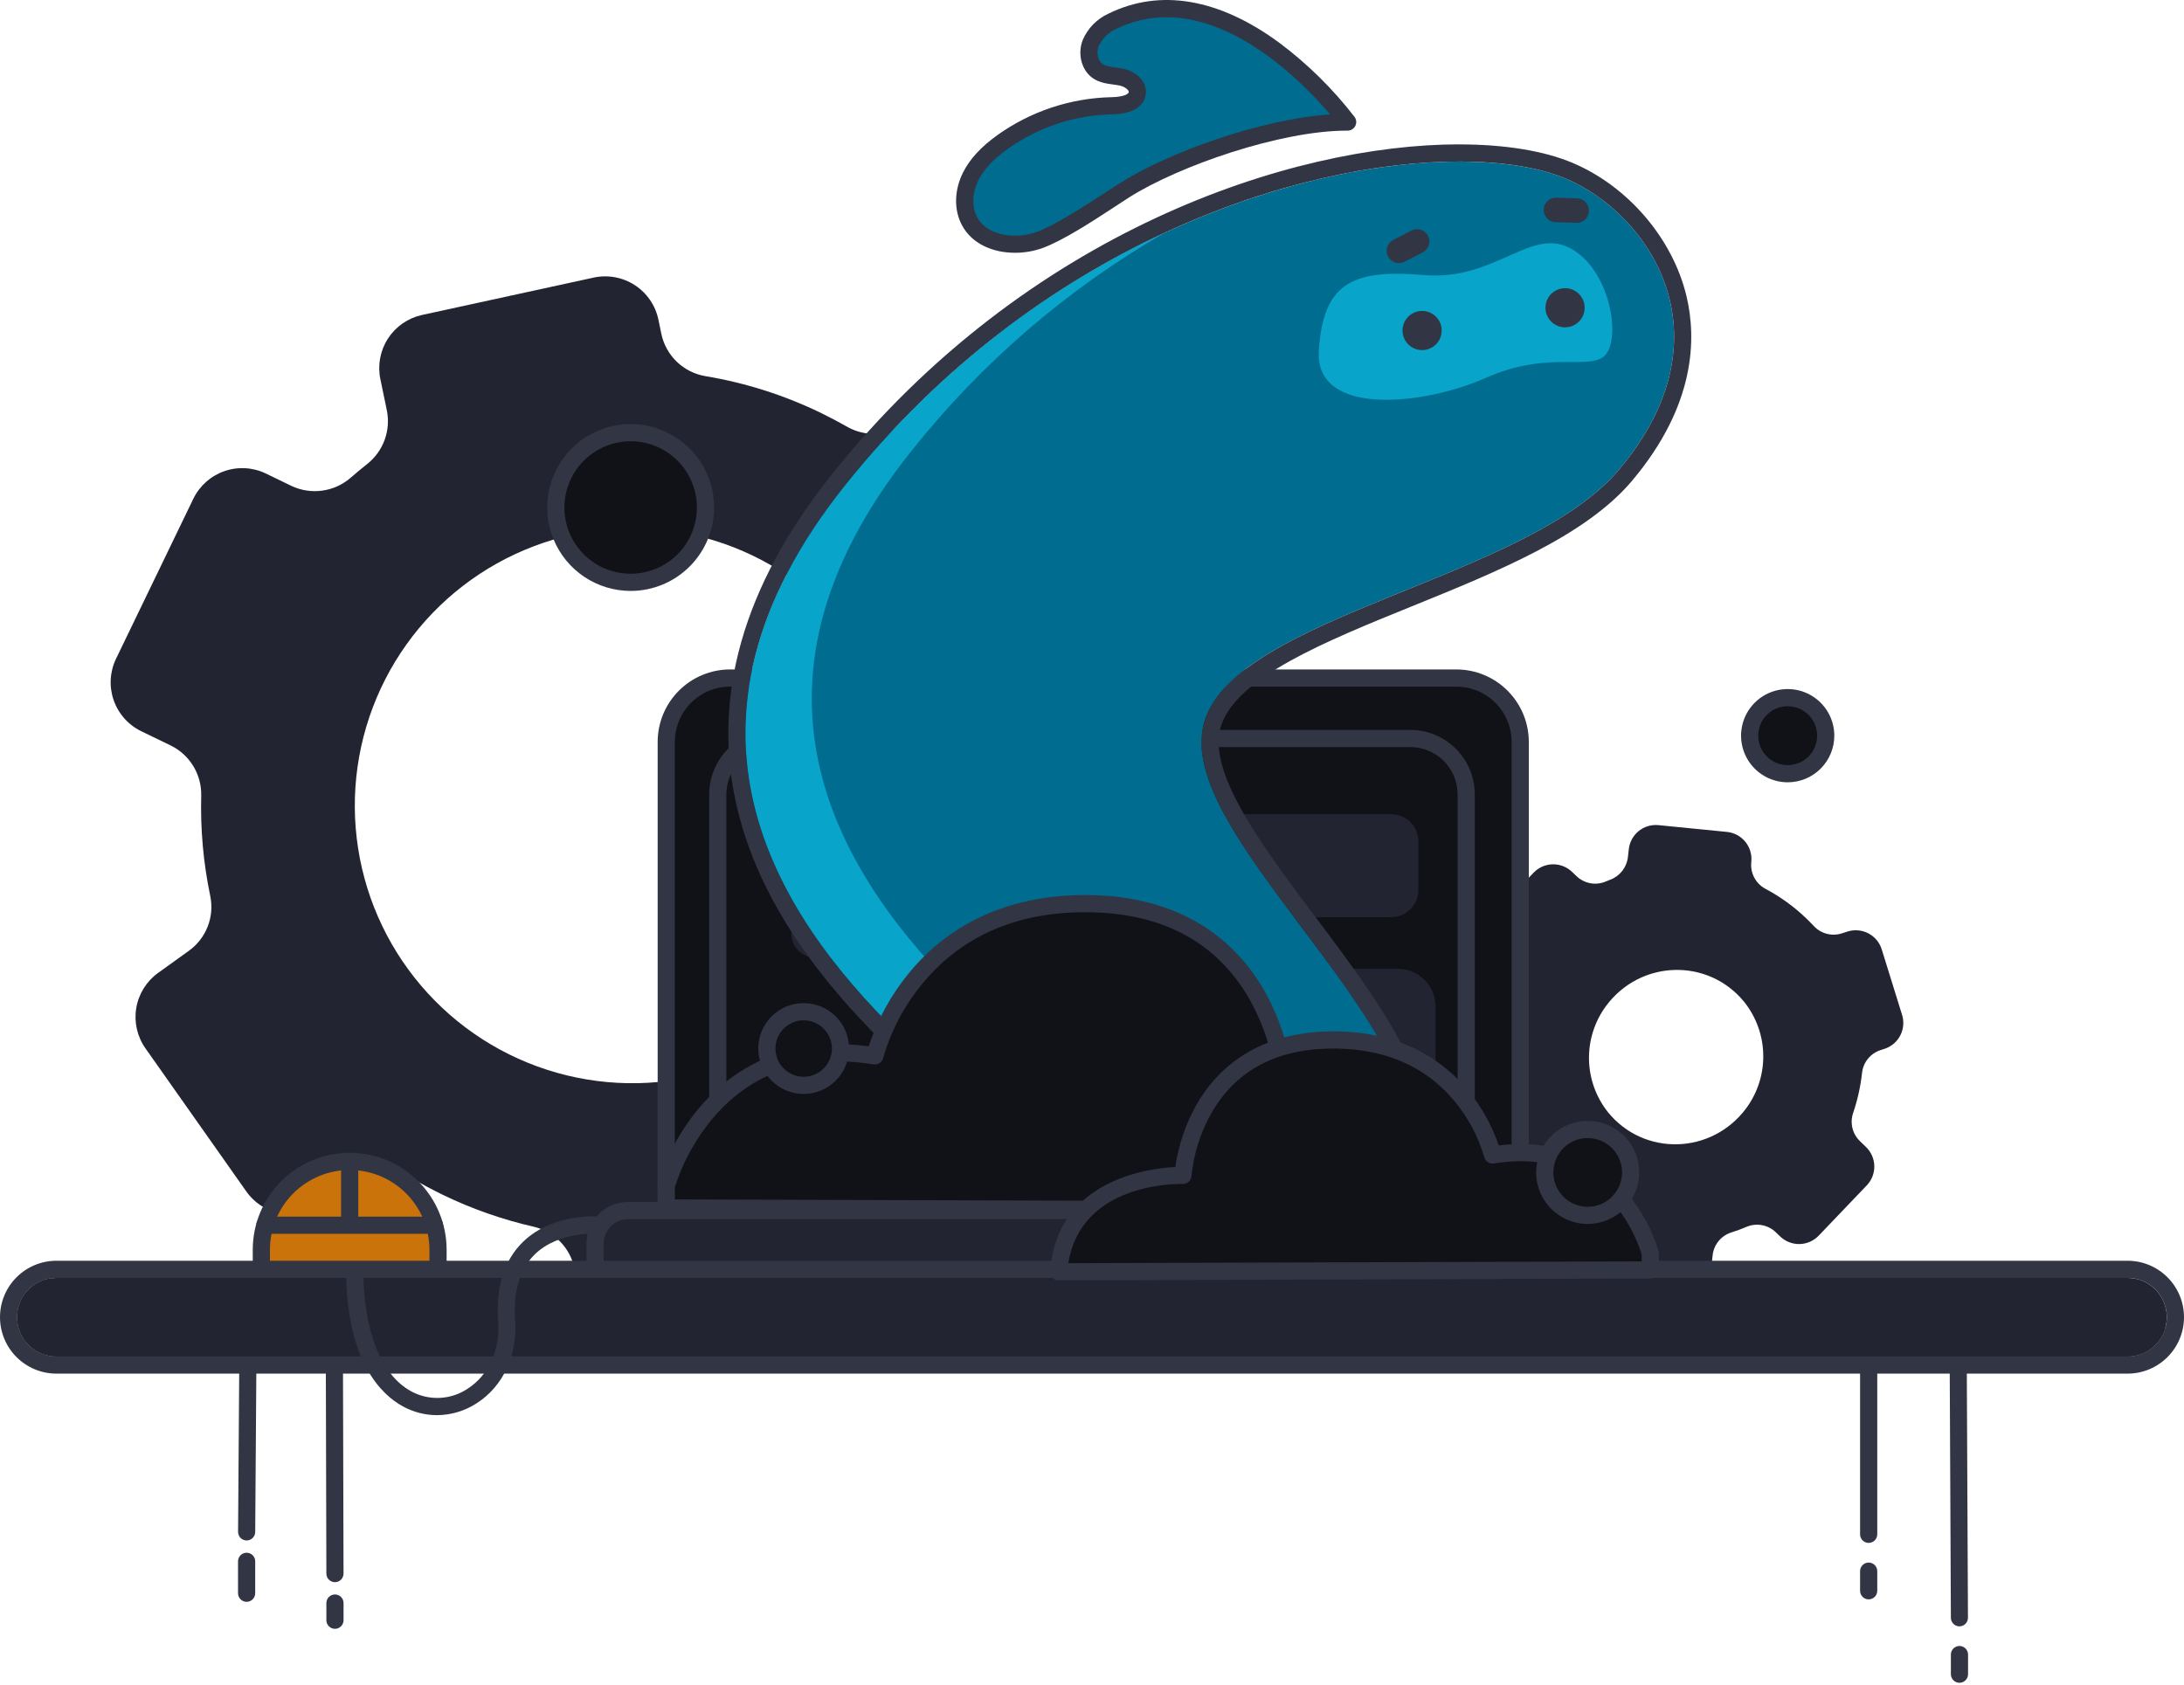
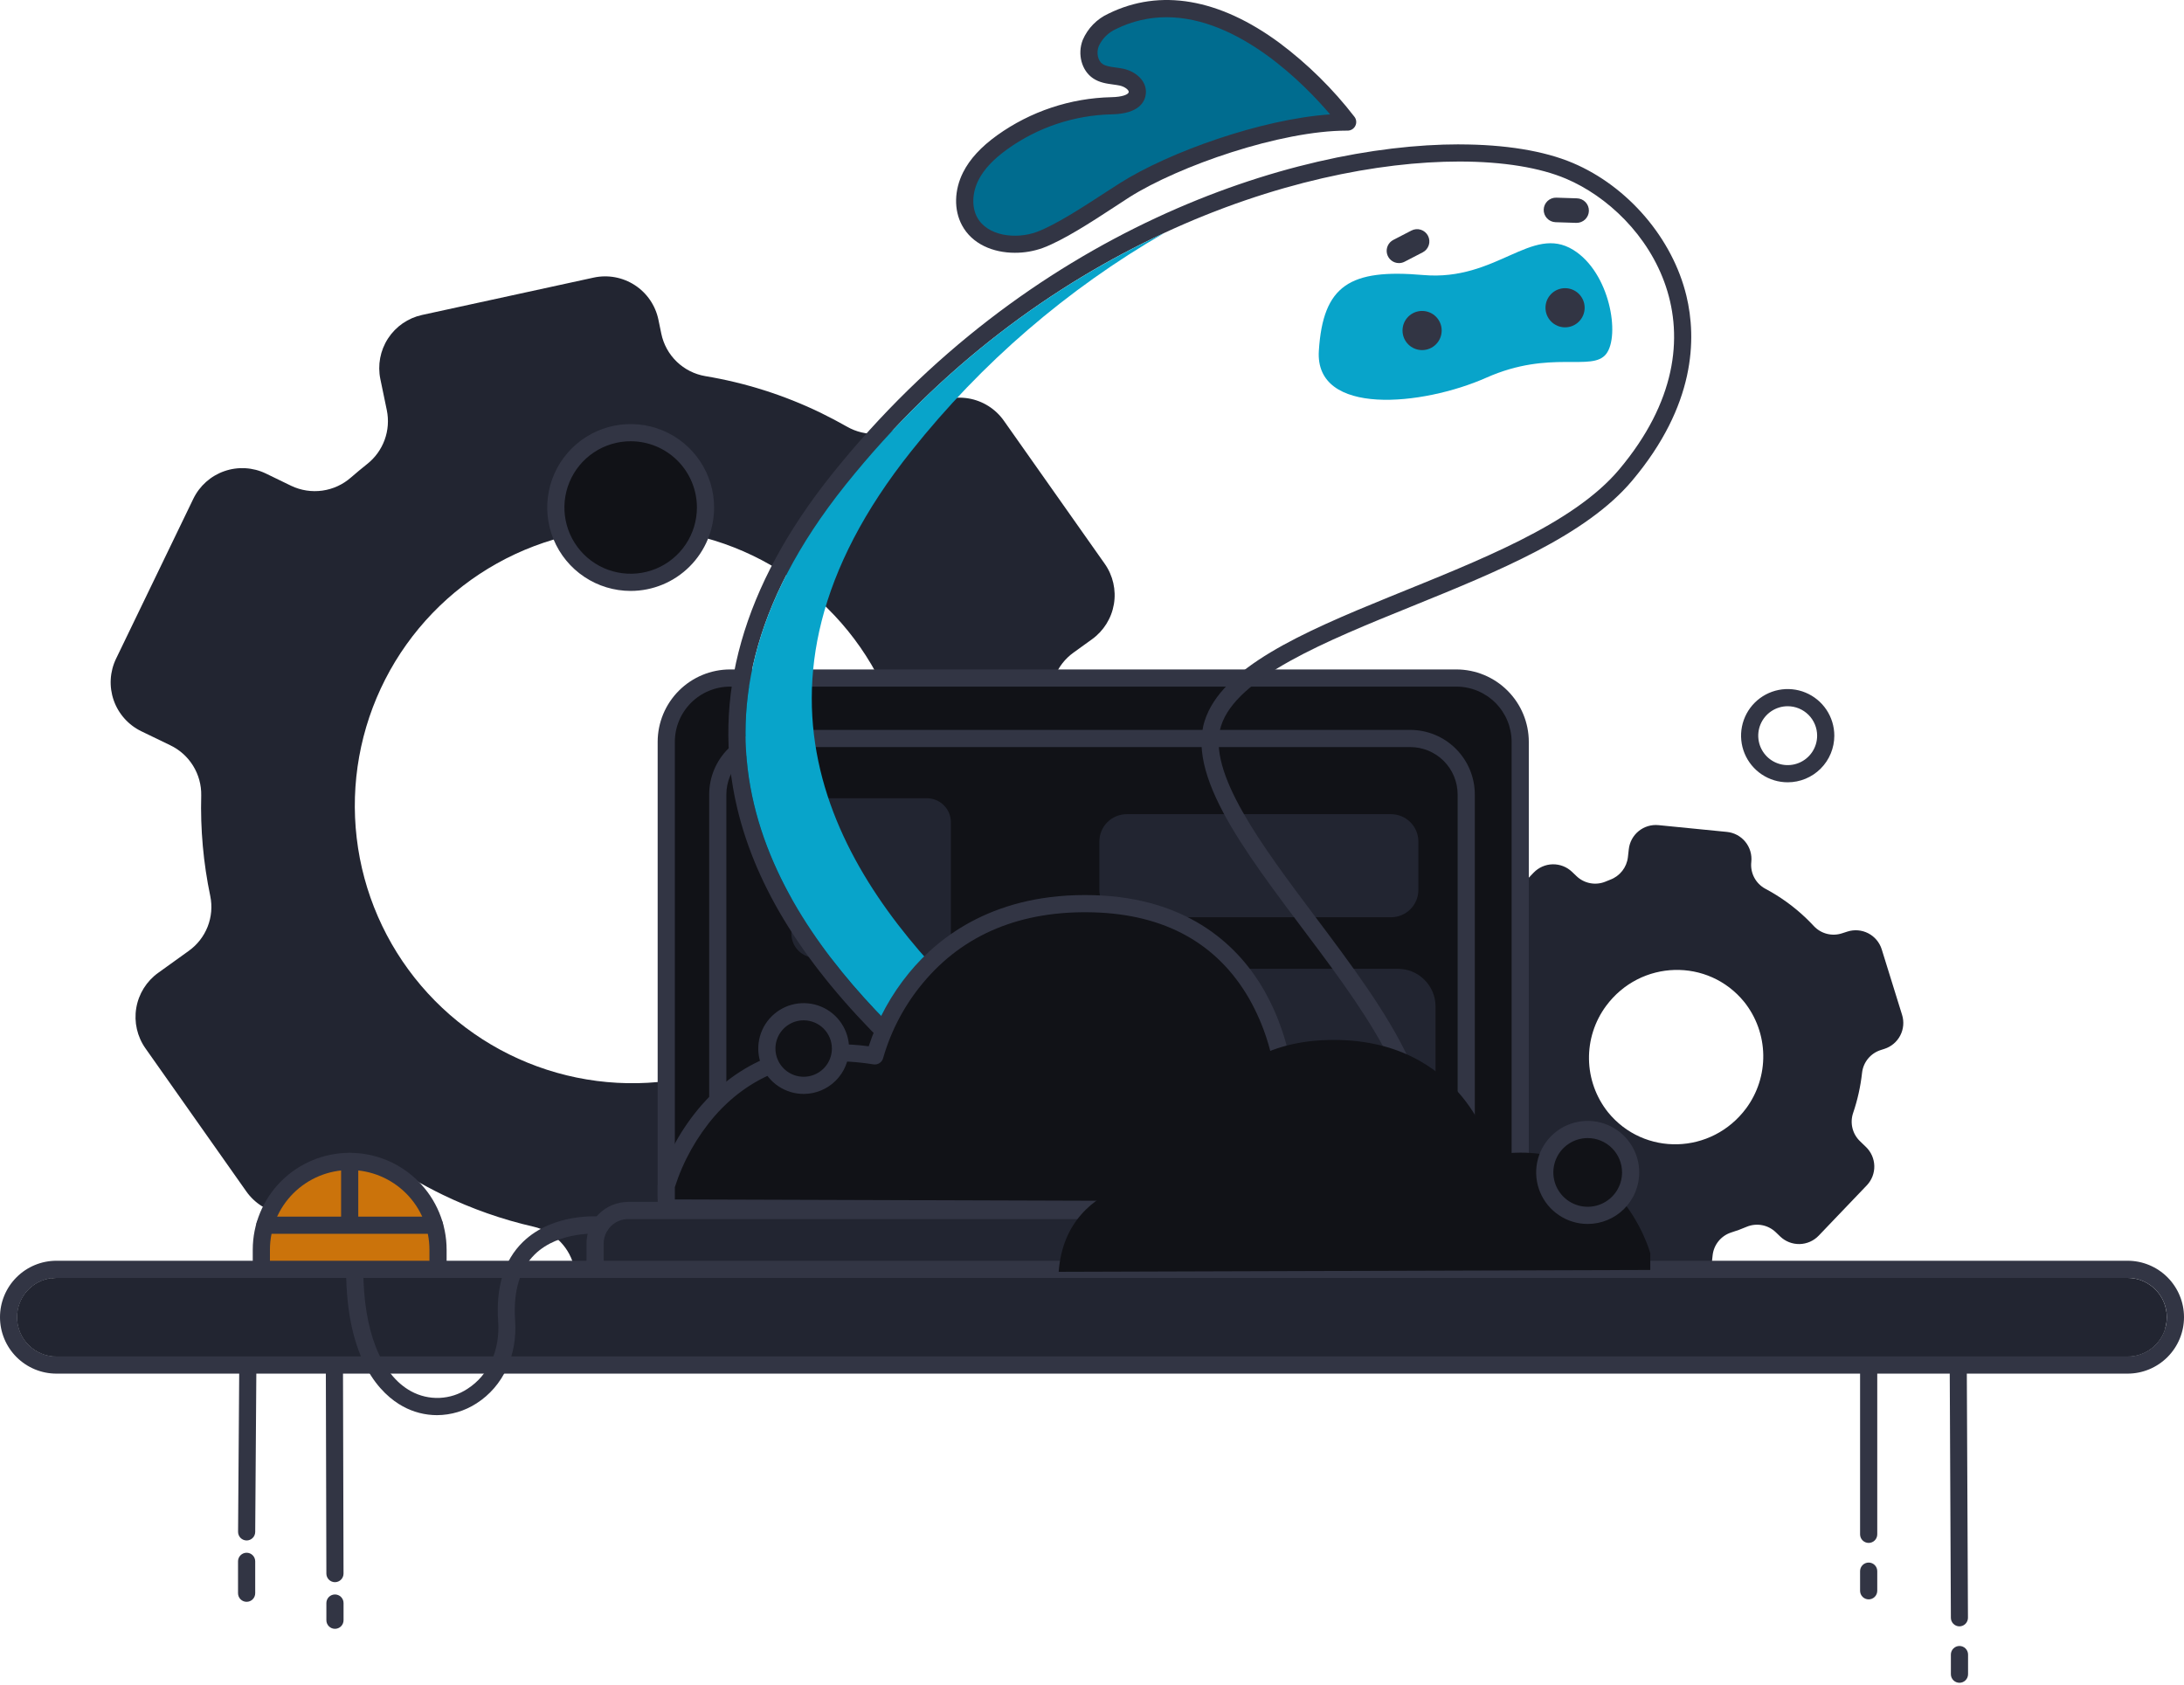
<svg xmlns="http://www.w3.org/2000/svg" width="600" height="463" viewBox="0 0 600 463" fill="none">
  <path d="M303.499 154.903L275.778 115.579C274.642 113.97 273.199 112.601 271.531 111.552C269.864 110.502 268.005 109.793 266.063 109.466C264.12 109.138 262.132 109.198 260.212 109.642C258.293 110.086 256.48 110.906 254.879 112.053L248.812 116.395C246.493 118.065 243.744 119.032 240.89 119.183C238.037 119.334 235.201 118.661 232.72 117.244C230.347 115.896 227.908 114.611 225.405 113.388C215.394 108.549 204.742 105.166 193.774 103.343C190.813 102.843 188.073 101.458 185.913 99.372C183.753 97.286 182.275 94.595 181.672 91.653L180.884 87.844C180.484 85.91 179.705 84.074 178.591 82.442C177.477 80.811 176.05 79.417 174.393 78.341C172.737 77.265 170.883 76.529 168.94 76.174C166.997 75.82 165.002 75.854 163.072 76.276L115.956 86.536C112.109 87.371 108.747 89.691 106.601 92.991C104.455 96.291 103.698 100.304 104.495 104.159L106.268 112.707C106.828 115.428 106.62 118.251 105.667 120.861C104.715 123.471 103.055 125.764 100.875 127.485C99.374 128.68 97.893 129.912 96.432 131.179C94.221 133.131 91.484 134.39 88.563 134.798C85.642 135.207 82.665 134.748 80.003 133.478L73.052 130.107C69.485 128.384 65.38 128.148 61.639 129.452C57.898 130.755 54.828 133.491 53.104 137.058L31.895 180.959C31.039 182.725 30.54 184.642 30.425 186.602C30.311 188.561 30.584 190.523 31.228 192.377C31.872 194.231 32.875 195.939 34.18 197.405C35.485 198.871 37.065 200.066 38.832 200.921L46.747 204.75C49.347 205.987 51.536 207.948 53.05 210.399C54.564 212.849 55.339 215.684 55.281 218.563C55.031 227.842 55.866 237.119 57.769 246.204C58.347 249.02 58.094 251.944 57.041 254.619C55.987 257.294 54.179 259.605 51.837 261.271L43.45 267.298C40.252 269.597 38.091 273.065 37.437 276.948C36.783 280.832 37.689 284.816 39.958 288.035L67.679 327.366C68.816 328.974 70.26 330.341 71.928 331.389C73.596 332.438 75.454 333.145 77.397 333.473C79.339 333.8 81.327 333.739 83.246 333.295C85.165 332.851 86.977 332.032 88.578 330.885L97.207 324.689C99.534 322.998 102.302 322.02 105.175 321.874C108.048 321.728 110.901 322.42 113.387 323.867C116.057 325.431 118.81 326.9 121.645 328.276C129.603 332.128 137.971 335.068 146.589 337.04C149.37 337.679 151.907 339.104 153.9 341.146C155.893 343.188 157.256 345.759 157.827 348.554L160.201 360.015C160.608 361.94 161.392 363.766 162.507 365.387C163.622 367.008 165.046 368.392 166.698 369.461C168.35 370.53 170.197 371.262 172.133 371.614C174.069 371.967 176.055 371.934 177.978 371.516L225.169 361.235C229.017 360.402 232.379 358.083 234.526 354.782C236.672 351.482 237.428 347.468 236.63 343.613L234.506 333.595C233.91 330.753 234.16 327.799 235.224 325.097C236.287 322.396 238.119 320.065 240.493 318.393C244.066 315.885 247.501 313.184 250.78 310.303C252.979 308.381 255.697 307.151 258.592 306.767C261.487 306.383 264.431 306.863 267.054 308.145L273.998 311.516C277.564 313.236 281.668 313.47 285.406 312.165C289.145 310.86 292.212 308.124 293.933 304.559L315.142 260.658C316.865 257.09 317.099 252.984 315.795 249.243C314.49 245.502 311.753 242.432 308.185 240.709L300.189 236.846C297.59 235.577 295.412 233.585 293.917 231.108C292.422 228.632 291.674 225.776 291.762 222.885C292.005 213.332 291.1 203.785 289.066 194.449C288.461 191.618 288.698 188.672 289.748 185.974C290.797 183.277 292.613 180.945 294.971 179.267L300.001 175.64C303.199 173.342 305.362 169.875 306.017 165.991C306.672 162.108 305.767 158.123 303.499 154.903ZM197.212 293.914C182.863 298.558 167.46 298.843 152.949 294.733C138.438 290.623 125.472 282.303 115.691 270.824C105.909 259.345 99.751 245.223 97.994 230.244C96.238 215.265 98.964 200.102 105.825 186.672C112.687 173.242 123.377 162.148 136.543 154.794C149.71 147.439 164.762 144.154 179.796 145.353C194.829 146.553 209.169 152.184 221.003 161.533C232.837 170.883 241.632 183.532 246.277 197.88C249.362 207.408 250.54 217.449 249.744 227.432C248.948 237.415 246.193 247.143 241.637 256.06C237.08 264.978 230.812 272.911 223.19 279.406C215.567 285.901 206.74 290.831 197.212 293.914Z" fill="#222531" />
  <path d="M396.742 300.43L402.33 318.43C402.622 319.375 403.099 320.253 403.734 321.012C404.368 321.771 405.147 322.396 406.025 322.852C406.903 323.307 407.863 323.584 408.849 323.665C409.835 323.746 410.828 323.63 411.768 323.324L414.58 322.427C415.94 321.991 417.397 321.955 418.778 322.323C420.158 322.691 421.404 323.448 422.366 324.504C423.135 325.349 423.937 326.169 424.773 326.964C427.413 329.494 430.32 331.73 433.443 333.632C434.643 334.38 435.607 335.454 436.222 336.729C436.836 338.003 437.076 339.426 436.915 340.832L436.544 344.203C436.436 345.184 436.525 346.177 436.804 347.124C437.082 348.071 437.546 348.953 438.168 349.72C438.79 350.487 439.557 351.122 440.427 351.591C441.296 352.059 442.249 352.35 443.231 352.448L462.04 354.308C463.998 354.503 465.954 353.916 467.481 352.677C469.009 351.437 469.985 349.644 470.198 347.688L470.501 344.91C470.651 343.489 471.208 342.14 472.107 341.028C473.005 339.915 474.205 339.087 475.564 338.641C477.025 338.191 478.472 337.659 479.906 337.043C481.237 336.499 482.698 336.354 484.11 336.626C485.523 336.898 486.826 337.574 487.861 338.573L489.074 339.74C490.507 341.108 492.424 341.852 494.405 341.808C496.386 341.763 498.268 340.935 499.638 339.504L512.852 325.683C514.22 324.252 514.963 322.336 514.919 320.356C514.875 318.376 514.046 316.495 512.616 315.126L511.011 313.569C509.988 312.598 509.264 311.355 508.922 309.987C508.581 308.618 508.637 307.181 509.083 305.843C510.311 302.244 511.141 298.52 511.557 294.74C511.718 293.316 512.289 291.969 513.199 290.862C514.11 289.755 515.321 288.936 516.688 288.504L517.692 288.18C519.568 287.58 521.13 286.264 522.041 284.518C522.951 282.772 523.135 280.737 522.553 278.856L516.964 260.856C516.672 259.911 516.195 259.033 515.561 258.274C514.926 257.514 514.148 256.888 513.27 256.432C512.392 255.976 511.432 255.7 510.446 255.618C509.46 255.536 508.467 255.651 507.526 255.955L506.036 256.434C504.699 256.871 503.265 256.918 501.902 256.571C500.538 256.224 499.302 255.496 498.337 254.472C497.64 253.722 496.919 252.989 496.173 252.274C492.831 249.078 489.065 246.356 484.982 244.185C483.676 243.482 482.611 242.405 481.924 241.092C481.236 239.778 480.958 238.289 481.126 236.816C481.232 235.834 481.143 234.841 480.863 233.894C480.584 232.947 480.119 232.065 479.497 231.298C478.875 230.532 478.106 229.896 477.237 229.428C476.368 228.96 475.414 228.669 474.431 228.571L455.629 226.71C453.671 226.516 451.716 227.102 450.188 228.342C448.661 229.582 447.684 231.375 447.472 233.331L447.229 235.495C447.073 236.873 446.538 238.18 445.685 239.274C444.832 240.367 443.694 241.203 442.395 241.69C441.946 241.865 441.497 242.047 441.047 242.236C439.716 242.78 438.255 242.925 436.842 242.653C435.43 242.382 434.127 241.705 433.092 240.706L431.872 239.54C430.44 238.172 428.524 237.428 426.544 237.472C424.565 237.516 422.684 238.345 421.315 239.776L408.094 253.596C406.726 255.027 405.983 256.944 406.027 258.923C406.071 260.903 406.9 262.784 408.33 264.153L409.928 265.683C410.953 266.656 411.68 267.901 412.021 269.272C412.363 270.643 412.305 272.083 411.856 273.423C410.676 276.876 409.865 280.444 409.436 284.068C409.265 285.482 408.69 286.817 407.78 287.914C406.871 289.01 405.664 289.821 404.306 290.25L401.609 291.113C399.735 291.713 398.173 293.027 397.261 294.771C396.35 296.515 396.163 298.549 396.742 300.43ZM441.236 276.376C450.674 263.634 469.328 263.122 479.218 275.331C482.498 279.464 484.324 284.563 484.414 289.838C484.504 295.114 482.853 300.272 479.717 304.515C470.245 317.25 451.625 317.769 441.735 305.56C438.454 301.427 436.627 296.328 436.537 291.052C436.447 285.776 438.098 280.618 441.236 276.376Z" fill="#222531" />
  <path d="M584.494 351.115H15.505C9.548 351.115 4.718 355.945 4.718 361.902C4.718 367.859 9.548 372.688 15.505 372.688H584.494C590.451 372.688 595.28 367.859 595.28 361.902C595.28 355.945 590.451 351.115 584.494 351.115Z" fill="#222531" />
  <path d="M584.494 351.116C587.355 351.116 590.099 352.252 592.122 354.275C594.144 356.298 595.281 359.041 595.281 361.902C595.281 364.763 594.144 367.506 592.122 369.529C590.099 371.552 587.355 372.689 584.494 372.689H15.506C12.645 372.689 9.901 371.552 7.878 369.529C5.856 367.506 4.719 364.763 4.719 361.902C4.719 359.041 5.856 356.298 7.878 354.275C9.901 352.252 12.645 351.116 15.506 351.116H584.494ZM584.494 346.396H15.506C11.393 346.396 7.449 348.03 4.541 350.938C1.634 353.846 0 357.79 0 361.902C0 366.014 1.634 369.958 4.541 372.866C7.449 375.774 11.393 377.408 15.506 377.408H584.494C588.607 377.408 592.551 375.774 595.458 372.866C598.366 369.958 600 366.014 600 361.902C600 357.79 598.366 353.846 595.458 350.938C592.551 348.03 588.607 346.396 584.494 346.396Z" fill="#323544" />
  <path d="M24.606 364.935C21.745 364.935 19.002 363.798 16.979 361.775C14.956 359.752 13.819 357.009 13.819 354.148C13.823 353.149 13.964 352.156 14.237 351.195C11.615 351.506 9.198 352.767 7.444 354.74C5.69 356.713 4.72 359.261 4.718 361.901C4.718 364.762 5.855 367.505 7.878 369.528C9.9 371.551 12.644 372.687 15.505 372.687H584.494C586.838 372.686 589.119 371.921 590.99 370.507C592.861 369.094 594.22 367.109 594.862 364.854C594.441 364.905 594.018 364.932 593.595 364.935H24.606Z" fill="#222531" />
  <path d="M67.752 423.248C67.442 423.246 67.136 423.183 66.85 423.063C66.565 422.943 66.306 422.768 66.088 422.547C65.87 422.327 65.698 422.066 65.581 421.779C65.464 421.492 65.404 421.185 65.406 420.875L65.723 376.043C65.727 375.42 65.977 374.823 66.419 374.384C66.861 373.944 67.459 373.697 68.083 373.697C68.393 373.699 68.699 373.762 68.985 373.882C69.27 374.002 69.529 374.178 69.747 374.398C69.965 374.618 70.137 374.879 70.254 375.166C70.371 375.453 70.43 375.76 70.429 376.07L70.112 420.902C70.108 421.525 69.858 422.122 69.416 422.561C68.974 423.001 68.376 423.248 67.752 423.248Z" fill="#323544" />
  <path d="M67.753 440.104C67.127 440.104 66.527 439.856 66.084 439.413C65.642 438.971 65.393 438.37 65.393 437.745V428.981C65.393 428.355 65.642 427.755 66.084 427.312C66.527 426.87 67.127 426.621 67.753 426.621C68.378 426.621 68.979 426.87 69.421 427.312C69.864 427.755 70.112 428.355 70.112 428.981V437.745C70.112 438.37 69.864 438.971 69.421 439.413C68.979 439.856 68.378 440.104 67.753 440.104Z" fill="#323544" />
  <path d="M92.022 434.708C91.398 434.708 90.799 434.461 90.356 434.02C89.914 433.579 89.665 432.98 89.663 432.356L89.515 376.064C89.514 375.754 89.574 375.447 89.692 375.16C89.809 374.873 89.983 374.613 90.201 374.393C90.419 374.173 90.679 373.999 90.965 373.879C91.251 373.76 91.558 373.698 91.868 373.697C92.492 373.697 93.091 373.945 93.534 374.386C93.976 374.827 94.225 375.425 94.227 376.05L94.375 432.342C94.376 432.652 94.316 432.959 94.198 433.246C94.081 433.532 93.907 433.793 93.689 434.013C93.471 434.232 93.211 434.407 92.925 434.526C92.639 434.646 92.332 434.708 92.022 434.708Z" fill="#323544" />
  <path d="M92.022 447.522C91.396 447.522 90.796 447.274 90.354 446.831C89.911 446.389 89.663 445.788 89.663 445.163V440.444C89.663 439.818 89.911 439.218 90.354 438.775C90.796 438.333 91.396 438.084 92.022 438.084C92.648 438.084 93.248 438.333 93.691 438.775C94.133 439.218 94.382 439.818 94.382 440.444V445.163C94.382 445.788 94.133 446.389 93.691 446.831C93.248 447.274 92.648 447.522 92.022 447.522Z" fill="#323544" />
  <path d="M513.37 423.922C512.745 423.922 512.144 423.673 511.702 423.231C511.259 422.788 511.011 422.188 511.011 421.562V376.057C511.011 375.431 511.259 374.831 511.702 374.388C512.144 373.946 512.745 373.697 513.37 373.697C513.996 373.697 514.596 373.946 515.039 374.388C515.481 374.831 515.73 375.431 515.73 376.057V421.562C515.73 422.188 515.481 422.788 515.039 423.231C514.596 423.673 513.996 423.922 513.37 423.922Z" fill="#323544" />
  <path d="M513.37 439.433C512.745 439.433 512.144 439.184 511.702 438.742C511.259 438.299 511.011 437.699 511.011 437.073V431.68C511.011 431.054 511.259 430.454 511.702 430.011C512.144 429.569 512.745 429.32 513.37 429.32C513.996 429.32 514.596 429.569 515.039 430.011C515.481 430.454 515.73 431.054 515.73 431.68V437.073C515.73 437.699 515.481 438.299 515.039 438.742C514.596 439.184 513.996 439.433 513.37 439.433Z" fill="#323544" />
  <path d="M538.315 462.351C537.689 462.351 537.089 462.102 536.647 461.66C536.204 461.217 535.956 460.617 535.956 459.991V454.598C535.956 453.972 536.204 453.372 536.647 452.929C537.089 452.487 537.689 452.238 538.315 452.238C538.941 452.238 539.541 452.487 539.984 452.929C540.426 453.372 540.675 453.972 540.675 454.598V459.991C540.675 460.617 540.426 461.217 539.984 461.66C539.541 462.102 538.941 462.351 538.315 462.351Z" fill="#323544" />
  <path d="M538.314 446.849C537.691 446.849 537.093 446.602 536.651 446.162C536.208 445.723 535.958 445.126 535.955 444.502L535.645 377.424C535.641 376.8 535.884 376.201 536.321 375.756C536.758 375.311 537.354 375.058 537.977 375.051C538.6 375.053 539.197 375.3 539.639 375.739C540.081 376.178 540.331 376.774 540.337 377.397L540.647 444.475C540.649 444.785 540.589 445.093 540.472 445.379C540.355 445.666 540.183 445.928 539.965 446.148C539.747 446.368 539.488 446.544 539.203 446.664C538.917 446.784 538.611 446.847 538.301 446.849H538.314Z" fill="#323544" />
  <path d="M400.099 186.295H200.575C190.887 186.295 183.034 194.149 183.034 203.836V328.529C183.034 338.217 190.887 346.07 200.575 346.07H400.099C409.787 346.07 417.64 338.217 417.64 328.529V203.836C417.64 194.149 409.787 186.295 400.099 186.295Z" fill="#111217" />
  <path d="M400.1 348.426H200.549C195.277 348.414 190.225 346.312 186.5 342.582C182.775 338.851 180.68 333.797 180.675 328.525V203.806C180.687 198.534 182.789 193.482 186.519 189.757C190.249 186.032 195.304 183.937 200.576 183.932H400.126C405.398 183.944 410.45 186.046 414.175 189.776C417.901 193.506 419.995 198.561 420.001 203.833V328.552C419.988 333.824 417.887 338.876 414.156 342.601C410.426 346.326 405.371 348.421 400.1 348.426ZM200.549 188.651C196.528 188.661 192.676 190.265 189.835 193.111C186.994 195.957 185.397 199.812 185.394 203.833V328.552C185.405 332.573 187.008 336.425 189.854 339.266C192.7 342.106 196.555 343.703 200.576 343.707H400.126C404.147 343.696 408 342.092 410.84 339.247C413.681 336.401 415.278 332.546 415.282 328.525V203.806C415.271 199.785 413.667 195.932 410.821 193.092C407.976 190.251 404.12 188.654 400.1 188.651H200.549Z" fill="#323544" />
  <path d="M387.437 202.906H212.561C204.072 202.906 197.19 209.788 197.19 218.277V327.571C197.19 336.06 204.072 342.942 212.561 342.942H387.437C395.926 342.942 402.808 336.06 402.808 327.571V218.277C402.808 209.788 395.926 202.906 387.437 202.906Z" fill="#111217" />
  <path d="M387.438 345.298H212.561C207.861 345.293 203.354 343.423 200.03 340.099C196.706 336.775 194.836 332.268 194.831 327.568V218.273C194.836 213.573 196.706 209.066 200.03 205.742C203.354 202.418 207.861 200.548 212.561 200.543H387.438C392.139 200.548 396.645 202.418 399.969 205.742C403.293 209.066 405.163 213.573 405.168 218.273V327.568C405.163 332.268 403.293 336.775 399.969 340.099C396.645 343.423 392.139 345.293 387.438 345.298ZM212.561 205.262C209.112 205.266 205.804 206.638 203.365 209.077C200.926 211.516 199.554 214.824 199.55 218.273V327.568C199.554 331.017 200.926 334.325 203.365 336.764C205.804 339.203 209.112 340.575 212.561 340.579H387.438C390.887 340.575 394.195 339.203 396.634 336.764C399.073 334.325 400.445 331.017 400.449 327.568V218.273C400.445 214.824 399.073 211.516 396.634 209.077C394.195 206.638 390.887 205.266 387.438 205.262H212.561Z" fill="#323544" />
  <path d="M382.153 223.703H309.533C305.385 223.703 302.023 227.066 302.023 231.213V244.508C302.023 248.655 305.385 252.018 309.533 252.018H382.153C386.301 252.018 389.663 248.655 389.663 244.508V231.213C389.663 227.066 386.301 223.703 382.153 223.703Z" fill="#222531" />
  <path d="M384.019 266.182H317.103C311.38 266.182 306.741 270.821 306.741 276.543V309.752C306.741 315.475 311.38 320.114 317.103 320.114H384.019C389.742 320.114 394.381 315.475 394.381 309.752V276.543C394.381 270.821 389.742 266.182 384.019 266.182Z" fill="#222531" />
  <path d="M172.584 332.588H424.719C427.132 332.59 429.446 333.549 431.152 335.256C432.859 336.962 433.818 339.276 433.82 341.689V348.768H163.483V341.689C163.485 339.276 164.444 336.962 166.151 335.256C167.857 333.549 170.171 332.59 172.584 332.588Z" fill="#222531" />
  <path d="M433.82 351.123H163.483C162.857 351.123 162.257 350.875 161.815 350.432C161.372 349.99 161.124 349.39 161.124 348.764V341.685C161.124 338.646 162.331 335.731 164.48 333.581C166.63 331.432 169.545 330.225 172.584 330.225H424.719C427.759 330.225 430.674 331.432 432.823 333.581C434.972 335.731 436.18 338.646 436.18 341.685V348.764C436.18 349.39 435.931 349.99 435.489 350.432C435.046 350.875 434.446 351.123 433.82 351.123ZM165.843 346.404H431.461V341.685C431.461 339.897 430.75 338.183 429.486 336.918C428.222 335.654 426.507 334.944 424.719 334.944H172.584C170.796 334.944 169.081 335.654 167.817 336.918C166.553 338.183 165.843 339.897 165.843 341.685V346.404Z" fill="#323544" />
  <path d="M120.054 388.82C116.77 388.815 113.541 387.983 110.663 386.4C104.852 383.225 95.104 374.117 95.09 348.762C95.09 348.136 95.339 347.536 95.781 347.093C96.224 346.651 96.824 346.402 97.45 346.402C98.076 346.402 98.676 346.651 99.118 347.093C99.561 347.536 99.809 348.136 99.809 348.762C99.809 365.501 104.603 377.71 112.929 382.254C115.33 383.564 118.043 384.194 120.775 384.075C123.508 383.956 126.156 383.093 128.434 381.58C134.259 377.845 137.407 370.935 136.861 363.088C136.187 353.649 138.486 346.274 143.657 341.231C152.016 333.094 164.724 334.213 165.23 334.261C165.54 334.29 165.841 334.38 166.116 334.525C166.391 334.671 166.634 334.869 166.833 335.109C167.031 335.349 167.181 335.625 167.272 335.923C167.364 336.22 167.396 336.533 167.367 336.843C167.338 337.153 167.248 337.454 167.102 337.729C166.956 338.004 166.758 338.248 166.518 338.446C166.279 338.644 166.002 338.794 165.705 338.885C165.407 338.977 165.095 339.009 164.785 338.98C164.677 338.98 153.668 338.043 146.906 344.656C142.787 348.701 140.98 354.768 141.513 362.784C142.187 372.371 138.223 380.892 130.929 385.571C127.688 387.67 123.915 388.797 120.054 388.82Z" fill="#323544" />
  <path d="M96.067 319.107C102.503 319.107 108.676 321.664 113.228 326.216C117.779 330.767 120.336 336.94 120.336 343.377V348.77H71.797V343.377C71.797 336.94 74.354 330.767 78.905 326.216C83.457 321.664 89.63 319.107 96.067 319.107Z" fill="#CB730B" />
  <path d="M120.337 351.126H71.797C71.172 351.126 70.572 350.878 70.129 350.435C69.687 349.993 69.438 349.392 69.438 348.767V343.373C69.438 336.311 72.244 329.538 77.237 324.544C82.231 319.55 89.005 316.744 96.067 316.744C103.13 316.744 109.903 319.55 114.897 324.544C119.891 329.538 122.696 336.311 122.696 343.373V348.767C122.696 349.392 122.448 349.993 122.005 350.435C121.563 350.878 120.963 351.126 120.337 351.126ZM74.157 346.407H117.977V343.373C117.977 337.562 115.669 331.99 111.56 327.881C107.451 323.772 101.878 321.463 96.067 321.463C90.256 321.463 84.683 323.772 80.574 327.881C76.466 331.99 74.157 337.562 74.157 343.373V346.407Z" fill="#323544" />
  <path d="M119.373 338.989H72.761C72.136 338.989 71.535 338.74 71.093 338.298C70.65 337.855 70.402 337.255 70.402 336.629C70.402 336.003 70.65 335.403 71.093 334.961C71.535 334.518 72.136 334.27 72.761 334.27H119.373C119.998 334.27 120.599 334.518 121.041 334.961C121.484 335.403 121.732 336.003 121.732 336.629C121.732 337.255 121.484 337.855 121.041 338.298C120.599 338.74 119.998 338.989 119.373 338.989Z" fill="#323544" />
  <path d="M96.067 338.317C95.441 338.317 94.841 338.069 94.399 337.626C93.956 337.184 93.707 336.583 93.707 335.958V319.104C93.707 318.478 93.956 317.878 94.399 317.435C94.841 316.993 95.441 316.744 96.067 316.744C96.693 316.744 97.293 316.993 97.736 317.435C98.178 317.878 98.427 318.478 98.427 319.104V335.958C98.427 336.583 98.178 337.184 97.736 337.626C97.293 338.069 96.693 338.317 96.067 338.317Z" fill="#323544" />
  <path d="M254.628 219.322H224.021C220.372 219.322 217.415 222.28 217.415 225.929V256.536C217.415 260.185 220.372 263.142 224.021 263.142H254.628C258.277 263.142 261.235 260.185 261.235 256.536V225.929C261.235 222.28 258.277 219.322 254.628 219.322Z" fill="#222531" />
-   <path d="M430.22 49.098C397.28 35.184 299.602 49.011 232.233 133.267C179.487 199.24 213.222 250.954 246.734 283.867C278.615 315.168 363.606 354.775 383.332 326.615C408.215 291.121 320.534 231.06 330.943 198.087C340.139 168.903 419.325 159.336 444.822 128.993C475.995 91.894 452.75 58.624 430.22 49.098Z" fill="#006C8F" />
  <path d="M400.908 44.381C413.042 44.381 423.155 46.094 430.22 49.1C452.75 58.626 475.995 91.896 444.822 128.995C419.326 159.339 340.139 168.905 330.944 198.089C320.535 231.123 408.216 291.123 383.332 326.644C378.613 333.386 370.099 336.258 359.474 336.258C325.854 336.258 270.957 307.68 246.735 283.896C213.222 250.983 179.487 199.269 232.233 133.296C285.108 67.141 356.629 44.381 400.908 44.381ZM400.908 39.662C354.829 39.662 282.04 63.419 228.539 130.323C204.074 160.93 195.323 191.792 202.537 222.062C207.782 244.046 221.157 265.37 243.424 287.233C255.795 299.368 276.02 312.851 297.519 323.219C321.202 334.68 343.2 340.95 359.467 340.95C372.458 340.95 381.789 337.04 387.189 329.327C394.341 319.114 394.301 306.574 387.054 290.995C381.101 278.186 371.036 264.804 361.308 251.84C346.631 232.289 331.456 212.064 335.44 199.485C339.64 186.15 364.173 176.199 387.896 166.579C411.391 157.046 435.687 147.19 448.422 132.028C465.829 111.325 466.119 93.008 463.301 81.285C459.505 65.516 447.236 51.177 432.047 44.759C424.186 41.435 413.413 39.676 400.901 39.676L400.908 39.662Z" fill="#323544" />
  <path d="M264.944 274.434C231.432 241.521 197.697 189.807 250.443 123.834C269.615 99.718 293.158 79.429 319.841 64.029C289.8 77.978 258.688 100.198 232.241 133.272C179.494 199.245 213.229 250.96 246.742 283.872C278.623 315.173 363.614 354.78 383.339 326.62L383.434 326.479C350.683 330.227 290.602 299.634 264.944 274.434Z" fill="#08A4CA" />
  <path d="M432.202 68.648C442.314 74.877 445.153 92.243 441.256 97.252C437.359 102.261 425.966 95.951 408.364 103.758C390.762 111.565 361.173 114.443 362.319 96.389C363.465 78.336 370.867 73.812 391.031 75.565C411.195 77.318 420.775 61.63 432.202 68.648Z" fill="#08A4CA" />
  <path d="M433.085 61.232H432.971L427.355 61.05C426.461 61.02 425.615 60.637 425.004 59.984C424.393 59.331 424.066 58.462 424.096 57.568C424.125 56.674 424.509 55.828 425.162 55.217C425.815 54.606 426.684 54.279 427.578 54.309L433.193 54.49C434.087 54.505 434.939 54.874 435.561 55.516C436.183 56.158 436.524 57.021 436.51 57.915C436.496 58.809 436.127 59.661 435.485 60.283C434.843 60.905 433.979 61.246 433.085 61.232Z" fill="#323544" />
  <path d="M384.324 72.285C383.569 72.285 382.835 72.031 382.241 71.565C381.647 71.098 381.227 70.446 381.048 69.712C380.87 68.978 380.942 68.206 381.255 67.518C381.568 66.831 382.103 66.268 382.773 65.921L387.762 63.339C388.155 63.135 388.585 63.011 389.026 62.973C389.467 62.935 389.911 62.985 390.333 63.119C390.755 63.253 391.146 63.469 391.485 63.754C391.823 64.039 392.102 64.388 392.306 64.781C392.51 65.174 392.634 65.604 392.672 66.045C392.709 66.486 392.66 66.93 392.526 67.352C392.392 67.774 392.176 68.165 391.891 68.504C391.605 68.843 391.256 69.122 390.863 69.325L385.875 71.907C385.395 72.155 384.864 72.285 384.324 72.285Z" fill="#323544" />
  <path d="M429.963 89.937C432.934 89.937 435.343 87.529 435.343 84.558C435.343 81.586 432.934 79.178 429.963 79.178C426.992 79.178 424.583 81.586 424.583 84.558C424.583 87.529 426.992 89.937 429.963 89.937Z" fill="#323544" />
  <path d="M390.687 96.191C393.658 96.191 396.067 93.783 396.067 90.811C396.067 87.84 393.658 85.432 390.687 85.432C387.716 85.432 385.307 87.84 385.307 90.811C385.307 93.783 387.716 96.191 390.687 96.191Z" fill="#323544" />
  <path d="M370.233 33.534C351.194 33.446 322.9 43.41 308.945 52.235C302.79 56.125 292.496 63.318 285.673 65.873C278.851 68.428 269.777 67.188 266.345 60.763C264.323 56.981 264.774 52.235 266.702 48.413C268.63 44.59 271.86 41.577 275.338 39.075C284.118 32.784 294.594 29.294 305.392 29.064C308.298 29.01 312.188 28.39 312.457 25.505C312.666 23.267 310.28 21.662 308.089 21.197C305.898 20.732 303.478 20.812 301.617 19.559C299.244 17.954 298.63 14.516 299.669 11.846C300.707 9.177 303.039 7.127 305.581 5.866C338.136 -10.158 370.233 33.534 370.233 33.534Z" fill="#006C8F" />
  <path d="M278.797 69.451C272.899 69.451 267.06 67.105 264.269 61.866C262.018 57.653 262.139 52.219 264.593 47.345C266.427 43.711 269.487 40.374 273.957 37.158C283.126 30.597 294.06 26.953 305.332 26.702C308.373 26.648 310.051 25.94 310.092 25.28C310.139 24.727 309.033 23.81 307.577 23.5C307.024 23.385 306.431 23.305 305.804 23.217C304.045 22.981 302.056 22.711 300.283 21.511C297.155 19.401 295.941 14.877 297.451 10.988C298.825 7.778 301.347 5.196 304.523 3.747C318.681 -3.217 334.934 -0.439 351.512 11.79C359.275 17.605 366.213 24.447 372.135 32.129C372.392 32.481 372.547 32.898 372.582 33.332C372.617 33.767 372.532 34.203 372.335 34.592C372.139 34.981 371.838 35.309 371.467 35.538C371.096 35.767 370.669 35.889 370.233 35.891H369.991C351.829 35.891 323.966 45.525 310.206 54.228C308.979 55.003 307.577 55.92 306.074 56.925C299.892 60.97 292.193 65.979 286.523 68.109C284.048 69.01 281.432 69.464 278.797 69.451ZM320.46 4.731C315.653 4.724 310.911 5.834 306.606 7.974C304.5 8.918 302.809 10.595 301.847 12.693C301.139 14.52 301.618 16.738 302.919 17.594C303.782 18.174 305.009 18.343 306.431 18.538C307.105 18.626 307.833 18.727 308.555 18.875C311.926 19.59 315.121 22.165 314.791 25.718C314.595 27.781 313.119 31.266 305.42 31.415C295.104 31.649 285.098 34.992 276.714 41.008C272.878 43.772 270.29 46.549 268.806 49.489C267.067 52.947 266.926 56.844 268.429 59.669C271.22 64.893 279.128 65.824 284.851 63.714C290.049 61.765 297.505 56.904 303.499 53.001C305.022 52.003 306.438 51.08 307.685 50.304C321.168 41.776 346.463 32.736 365.413 31.428C358.55 23.331 340.449 4.731 320.46 4.731Z" fill="#323544" />
  <path d="M183.037 325.84C183.037 325.84 194.497 282.694 240.34 290.11C240.34 290.11 250.452 246.964 300.34 248.312C350.228 249.661 352.924 297.526 352.924 297.526C352.924 297.526 395.396 296.177 398.093 332.582L183.037 331.908V325.84Z" fill="#111217" />
  <path d="M398.092 334.939L183.035 334.265C182.411 334.263 181.812 334.013 181.371 333.571C180.93 333.129 180.683 332.53 180.683 331.905V325.838C180.682 325.633 180.71 325.429 180.764 325.231C183.2 317.283 187.274 309.935 192.723 303.658C200.719 294.489 215.119 284.377 238.653 287.471C241.084 280.078 244.873 273.203 249.824 267.199C258.157 257.087 273.676 245.222 300.386 245.95C327.258 246.678 340.768 260.653 347.375 272.242C351.356 279.329 353.957 287.107 355.04 295.163C361.978 295.411 368.83 296.777 375.332 299.208C390.575 305.073 399.258 316.554 400.431 332.417C400.454 332.739 400.411 333.062 400.304 333.366C400.197 333.671 400.028 333.95 399.809 334.186C399.59 334.423 399.324 334.611 399.028 334.741C398.733 334.87 398.414 334.938 398.092 334.939ZM185.395 329.545L395.476 330.22C393.763 317.512 386.476 308.586 373.775 303.658C367.128 301.176 360.092 299.898 352.997 299.882C352.383 299.899 351.786 299.677 351.333 299.261C350.88 298.846 350.607 298.271 350.57 297.658C349.746 289.492 347.237 281.586 343.202 274.44C334.438 259.197 320.017 251.202 300.278 250.669C280.539 250.136 264.716 256.656 253.579 270.051C248.541 276.082 244.815 283.096 242.638 290.647C242.499 291.231 242.143 291.742 241.643 292.075C241.142 292.408 240.534 292.538 239.941 292.44C221.853 289.514 207.197 294.28 196.37 306.597C191.432 312.318 187.699 318.977 185.395 326.175V329.545Z" fill="#323544" />
  <path d="M453.372 344.341C453.372 344.341 444.709 311.739 410.064 317.341C410.064 317.341 402.425 284.732 364.72 285.75C327.014 286.768 324.985 322.943 324.985 322.943C324.985 322.943 292.888 321.925 290.846 349.438L453.372 348.925V344.341Z" fill="#111217" />
-   <path d="M290.845 351.795C290.522 351.794 290.202 351.728 289.905 351.599C289.608 351.471 289.341 351.282 289.119 351.046C288.899 350.807 288.73 350.525 288.622 350.218C288.514 349.91 288.47 349.585 288.493 349.26C290.346 324.235 315.25 321.026 322.875 320.635C323.747 314.635 325.715 308.847 328.679 303.559C333.742 294.666 344.097 283.947 364.672 283.395C385.133 282.848 396.991 291.936 403.362 299.662C407.042 304.133 409.883 309.233 411.749 314.716C429.493 312.525 440.4 320.204 446.488 327.188C450.662 331.993 453.783 337.62 455.65 343.705C455.703 343.903 455.73 344.107 455.731 344.311V348.896C455.731 349.52 455.483 350.119 455.042 350.562C454.601 351.004 454.003 351.253 453.378 351.255L290.859 351.795H290.845ZM324.378 325.293C320.394 325.293 296.805 326.183 293.495 347.069L451.012 346.57V344.669C450.054 341.406 441.223 314.682 410.441 319.664C409.848 319.768 409.238 319.64 408.737 319.308C408.235 318.976 407.88 318.464 407.744 317.878C406.108 312.246 403.321 307.014 399.56 302.514C391.288 292.556 379.551 287.75 364.787 288.107C350.023 288.464 339.257 294.491 332.764 305.898C329.79 311.188 327.942 317.037 327.337 323.075C327.304 323.69 327.032 324.267 326.578 324.683C326.124 325.099 325.526 325.32 324.911 325.3L324.378 325.293Z" fill="#323544" />
  <path d="M220.787 298.205C226.372 298.205 230.899 293.678 230.899 288.093C230.899 282.508 226.372 277.98 220.787 277.98C215.202 277.98 210.674 282.508 210.674 288.093C210.674 293.678 215.202 298.205 220.787 298.205Z" fill="#111217" />
  <path d="M220.787 300.561C218.32 300.561 215.909 299.83 213.858 298.459C211.807 297.089 210.208 295.141 209.264 292.862C208.32 290.583 208.073 288.075 208.555 285.656C209.036 283.237 210.224 281.014 211.968 279.27C213.712 277.526 215.934 276.338 218.354 275.857C220.773 275.376 223.281 275.623 225.56 276.567C227.839 277.511 229.786 279.109 231.157 281.16C232.527 283.211 233.259 285.622 233.259 288.089C233.255 291.396 231.94 294.566 229.602 296.904C227.264 299.242 224.094 300.557 220.787 300.561ZM220.787 280.336C219.253 280.336 217.755 280.791 216.48 281.643C215.205 282.495 214.211 283.706 213.624 285.122C213.037 286.539 212.884 288.098 213.183 289.602C213.482 291.105 214.221 292.487 215.305 293.571C216.389 294.655 217.77 295.394 219.274 295.693C220.778 295.992 222.337 295.839 223.754 295.252C225.17 294.665 226.381 293.671 227.233 292.396C228.085 291.121 228.54 289.622 228.54 288.089C228.538 286.033 227.721 284.063 226.267 282.609C224.813 281.155 222.842 280.338 220.787 280.336Z" fill="#323544" />
  <path d="M173.259 160.003C184.615 160.003 193.82 150.797 193.82 139.441C193.82 128.085 184.615 118.879 173.259 118.879C161.903 118.879 152.697 128.085 152.697 139.441C152.697 150.797 161.903 160.003 173.259 160.003Z" fill="#111217" />
  <path d="M173.259 162.358C168.726 162.358 164.294 161.014 160.525 158.495C156.755 155.977 153.818 152.397 152.083 148.209C150.348 144.02 149.894 139.412 150.778 134.965C151.663 130.519 153.846 126.435 157.051 123.229C160.257 120.024 164.341 117.84 168.788 116.956C173.234 116.072 177.843 116.526 182.031 118.26C186.219 119.995 189.799 122.933 192.318 126.703C194.836 130.472 196.181 134.904 196.181 139.437C196.181 145.516 193.766 151.346 189.467 155.645C185.169 159.943 179.338 162.358 173.259 162.358ZM173.259 121.235C169.659 121.235 166.14 122.302 163.147 124.302C160.153 126.302 157.82 129.145 156.443 132.471C155.065 135.797 154.704 139.457 155.407 142.988C156.109 146.519 157.843 149.762 160.388 152.308C162.934 154.854 166.177 156.587 169.708 157.289C173.239 157.992 176.899 157.631 180.225 156.254C183.551 154.876 186.394 152.543 188.394 149.55C190.394 146.556 191.461 143.037 191.461 139.437C191.461 134.609 189.544 129.98 186.13 126.566C182.717 123.152 178.087 121.235 173.259 121.235Z" fill="#323544" />
-   <path d="M491.123 212.582C496.894 212.582 501.572 207.904 501.572 202.133C501.572 196.362 496.894 191.684 491.123 191.684C485.352 191.684 480.673 196.362 480.673 202.133C480.673 207.904 485.352 212.582 491.123 212.582Z" fill="#111217" />
  <path d="M491.123 214.938C488.59 214.938 486.114 214.187 484.007 212.78C481.901 211.372 480.259 209.372 479.289 207.031C478.32 204.691 478.066 202.115 478.561 199.63C479.055 197.146 480.275 194.863 482.066 193.072C483.857 191.281 486.14 190.061 488.625 189.566C491.109 189.072 493.685 189.326 496.025 190.295C498.366 191.265 500.366 192.907 501.774 195.013C503.181 197.119 503.932 199.596 503.932 202.129C503.932 205.526 502.583 208.784 500.181 211.187C497.779 213.589 494.521 214.938 491.123 214.938ZM491.123 194.039C489.523 194.039 487.959 194.514 486.629 195.403C485.299 196.292 484.262 197.555 483.649 199.033C483.037 200.512 482.877 202.138 483.189 203.708C483.501 205.277 484.272 206.718 485.403 207.85C486.534 208.981 487.976 209.752 489.545 210.064C491.115 210.376 492.741 210.216 494.219 209.603C495.698 208.991 496.961 207.954 497.85 206.624C498.739 205.293 499.213 203.729 499.213 202.129C499.213 199.984 498.361 197.926 496.844 196.409C495.327 194.892 493.269 194.039 491.123 194.039Z" fill="#323544" />
  <path d="M436.18 333.929C442.696 333.929 447.978 328.647 447.978 322.132C447.978 315.616 442.696 310.334 436.18 310.334C429.664 310.334 424.382 315.616 424.382 322.132C424.382 328.647 429.664 333.929 436.18 333.929Z" fill="#111217" />
  <path d="M436.181 336.285C433.381 336.285 430.644 335.455 428.315 333.899C425.987 332.344 424.173 330.133 423.101 327.546C422.03 324.959 421.749 322.112 422.295 319.366C422.842 316.62 424.19 314.097 426.17 312.117C428.15 310.137 430.673 308.789 433.419 308.243C436.165 307.696 439.012 307.977 441.599 309.048C444.185 310.12 446.397 311.934 447.952 314.263C449.508 316.591 450.338 319.328 450.338 322.128C450.338 325.883 448.846 329.484 446.191 332.139C443.536 334.794 439.936 336.285 436.181 336.285ZM436.181 312.69C434.314 312.69 432.489 313.243 430.937 314.28C429.385 315.318 428.175 316.792 427.461 318.516C426.747 320.241 426.56 322.138 426.924 323.969C427.288 325.8 428.187 327.482 429.507 328.802C430.827 330.122 432.509 331.021 434.339 331.385C436.17 331.749 438.068 331.562 439.793 330.848C441.517 330.133 442.991 328.924 444.028 327.372C445.065 325.819 445.619 323.995 445.619 322.128C445.619 319.625 444.625 317.224 442.855 315.454C441.085 313.684 438.684 312.69 436.181 312.69Z" fill="#323544" />
</svg>